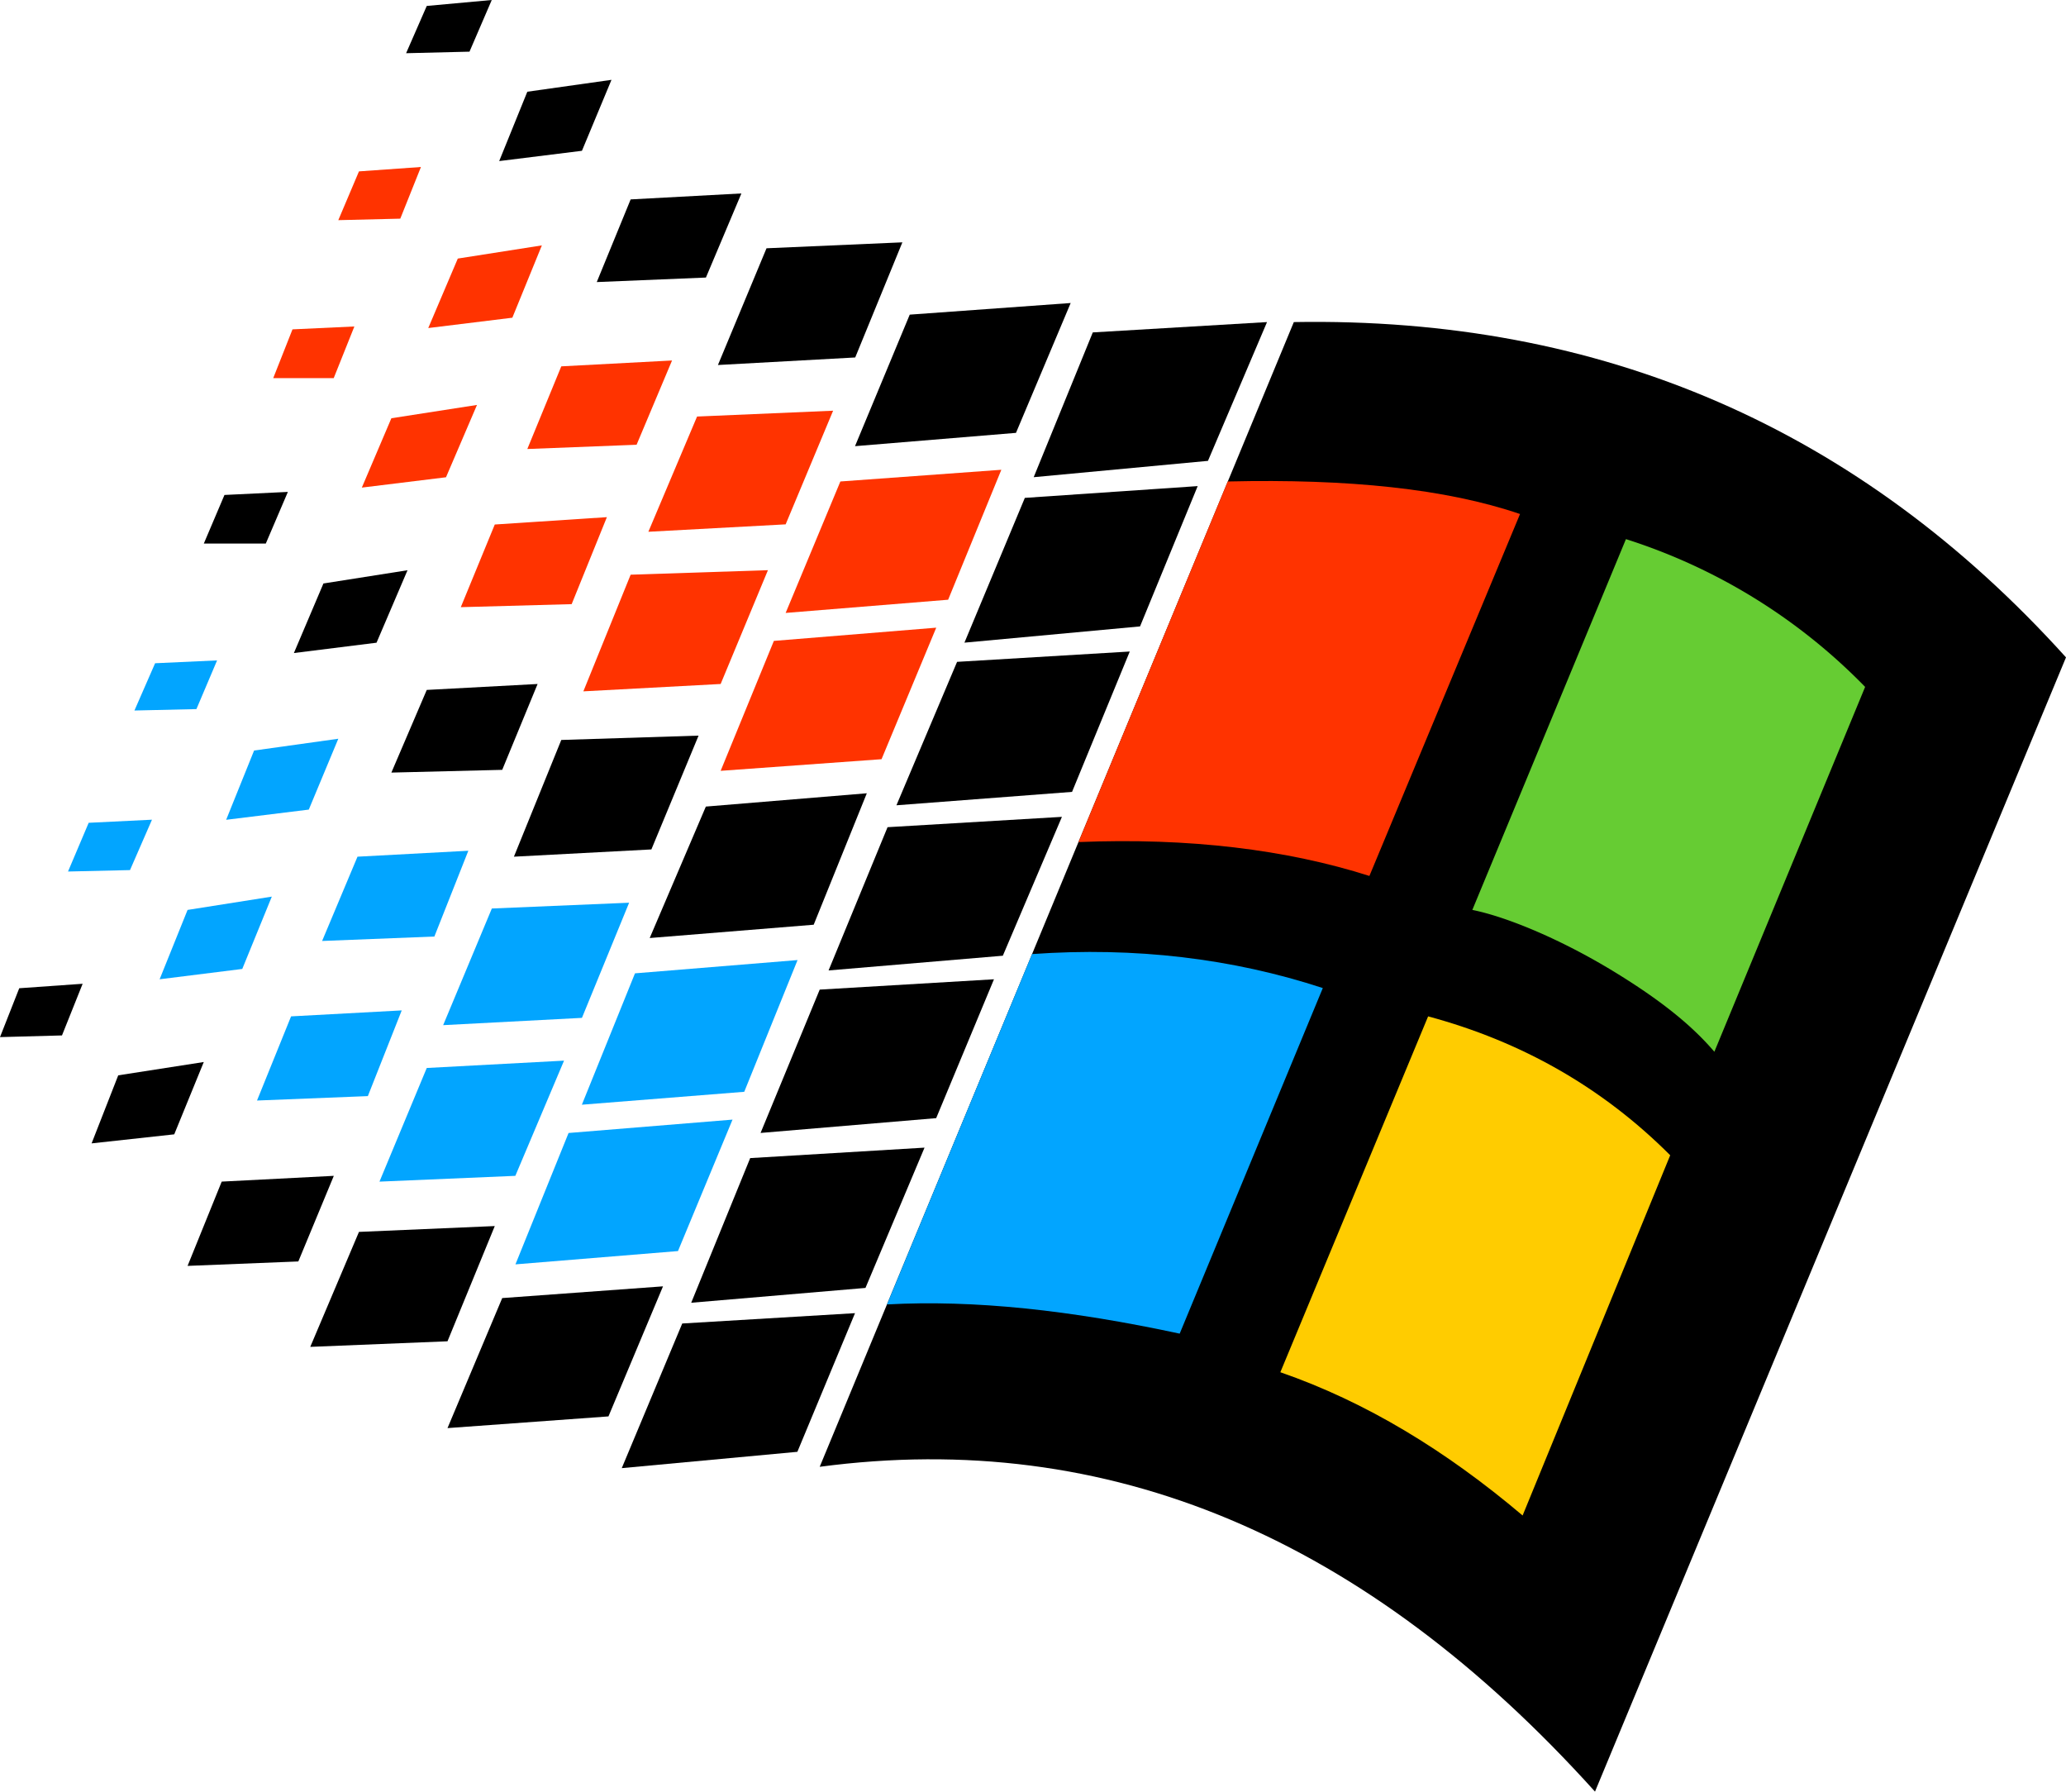
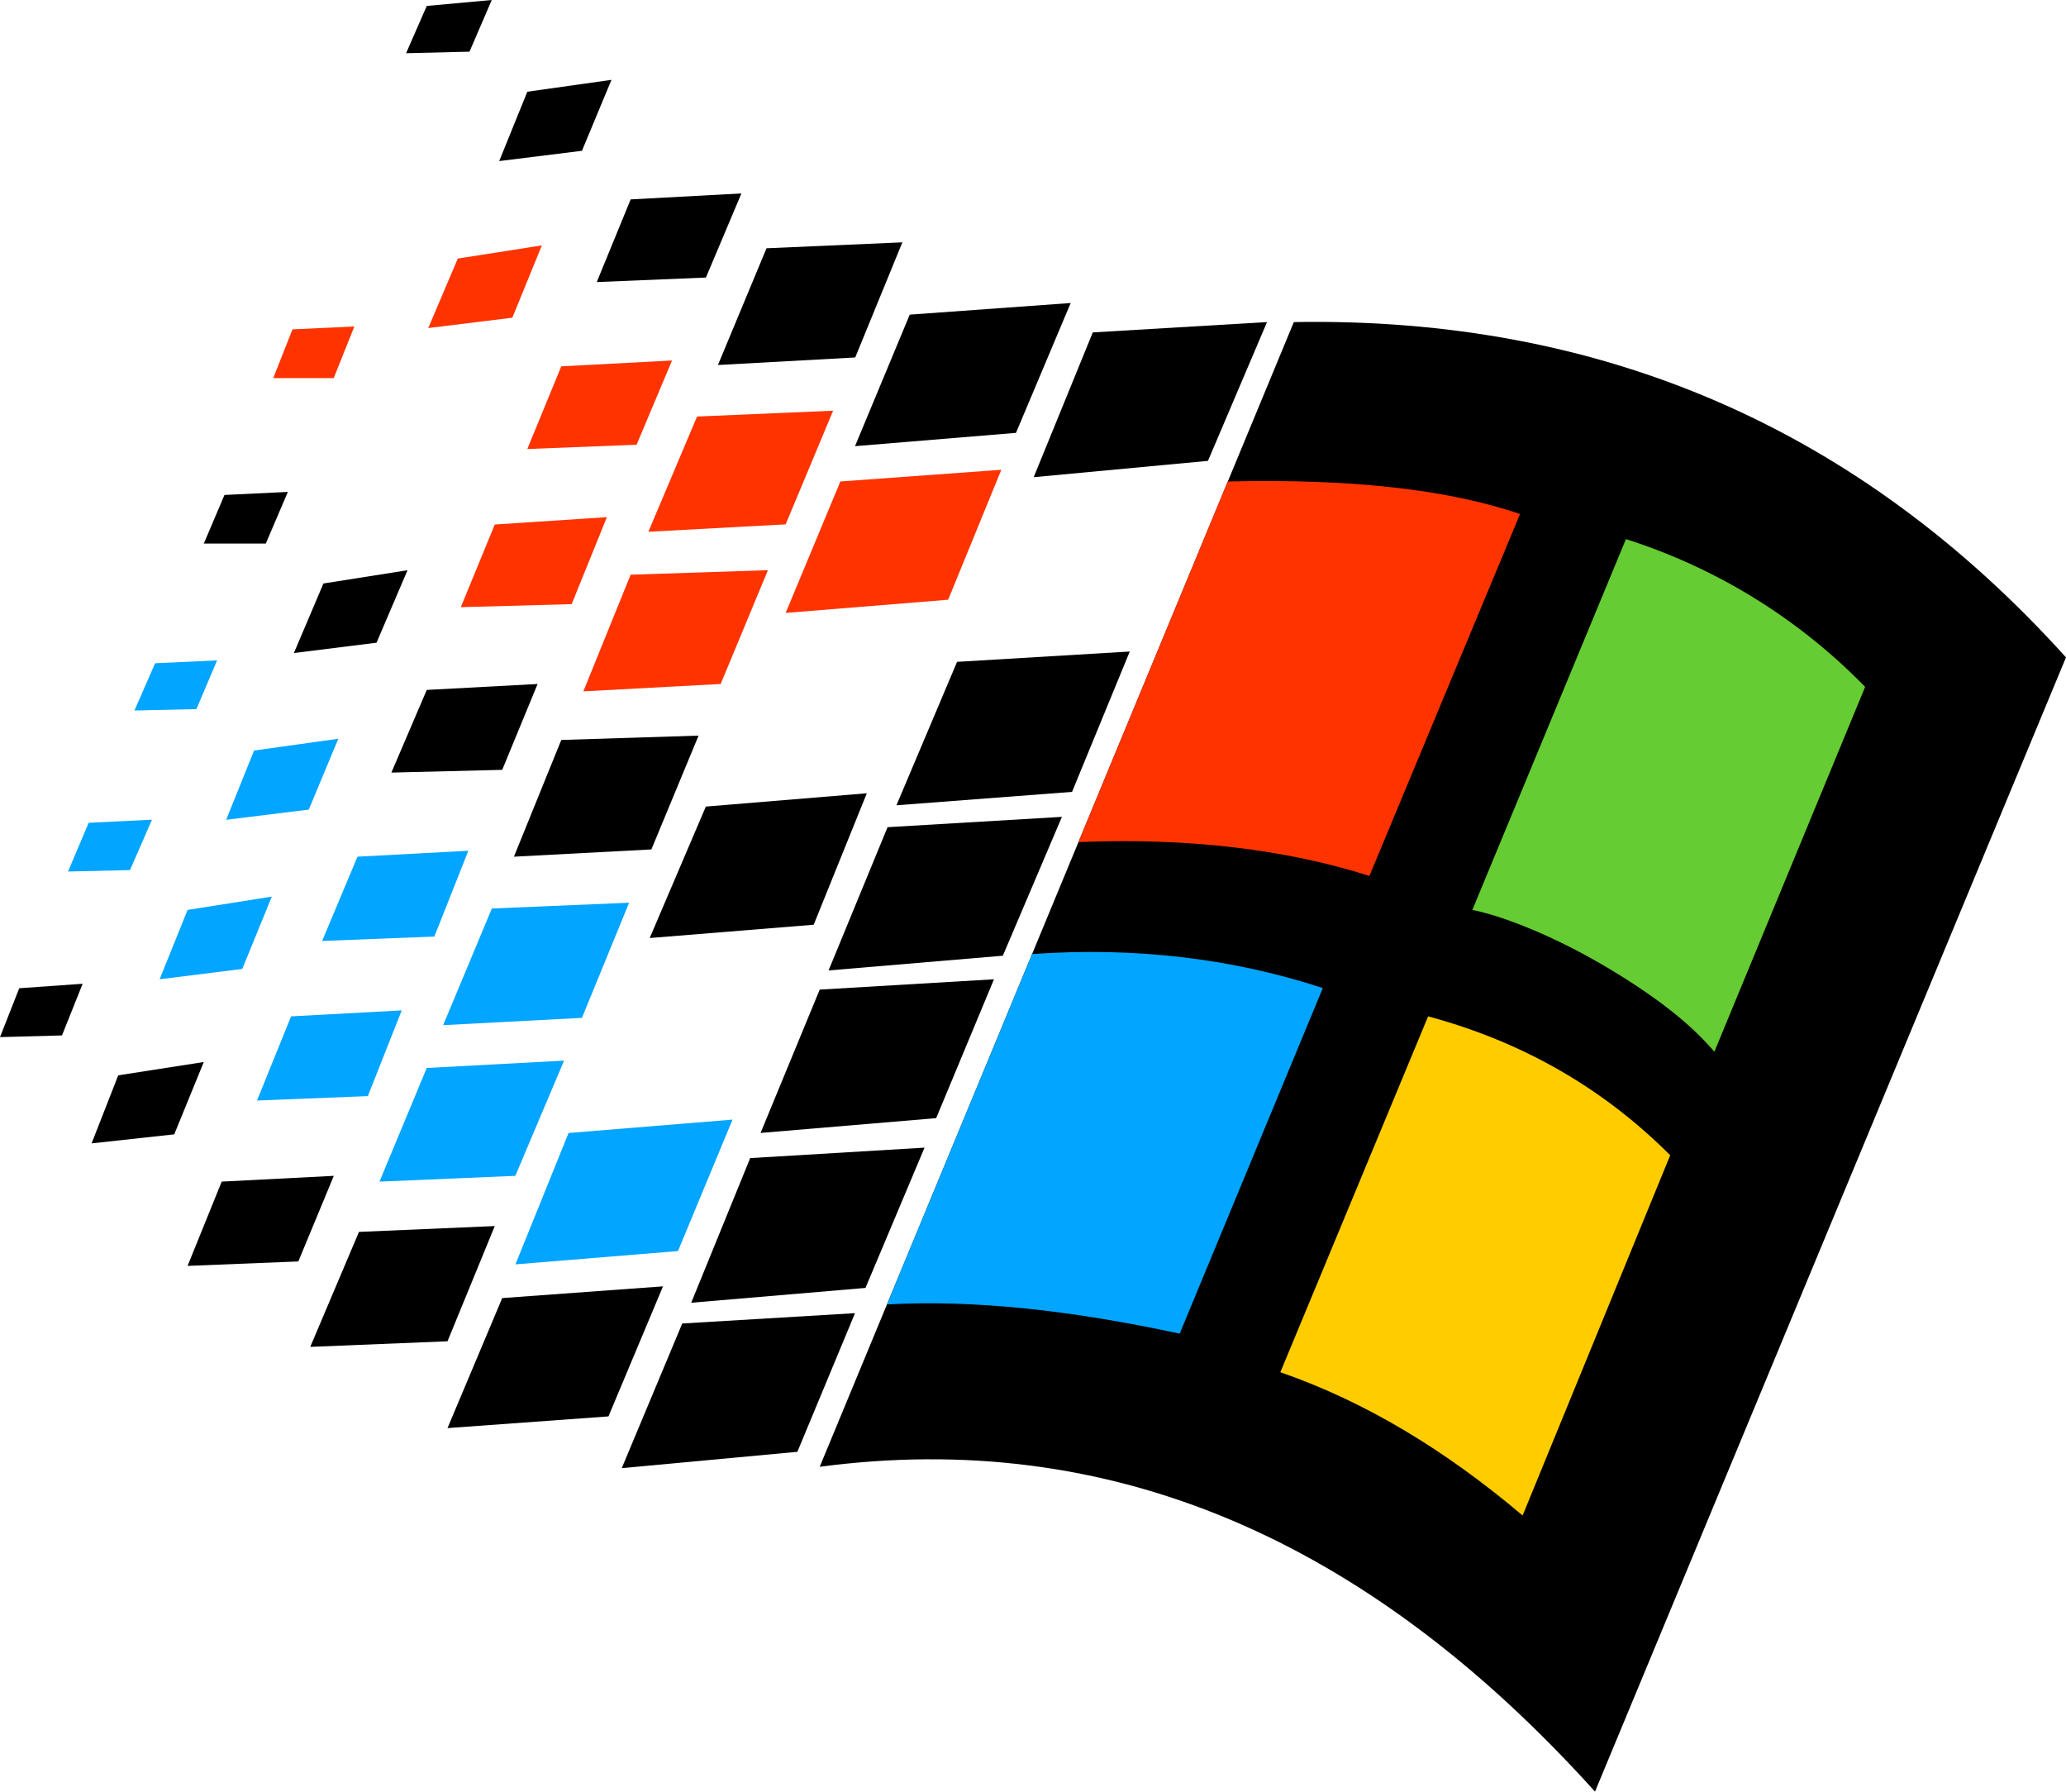
<svg xmlns="http://www.w3.org/2000/svg" xmlns:ns1="http://sodipodi.sourceforge.net/DTD/sodipodi-0.dtd" xmlns:ns2="http://www.inkscape.org/namespaces/inkscape" viewBox="0 0 800 693.61" version="1.1" id="svg96" ns1:docname="pc98.svg" ns2:version="1.0.2-2 (e86c870879, 2021-01-15)">
  <defs id="defs100" />
  <ns1:namedview pagecolor="#ffffff" bordercolor="#666666" borderopacity="1" objecttolerance="10" gridtolerance="10" guidetolerance="10" ns2:pageopacity="0" ns2:pageshadow="2" ns2:window-width="2560" ns2:window-height="1377" id="namedview98" showgrid="false" ns2:zoom="1.26625" ns2:cx="400" ns2:cy="346.80499" ns2:window-x="-8" ns2:window-y="-8" ns2:window-maximized="1" ns2:current-layer="svg96" />
  <path d="M617.62,693.61,800,254.5Q680,121.56,501,124.69L317.41,567.86c112-14.87,211.5,27.37,300.21,125.75Z" id="path2" ns2:export-xdpi="61.439999" ns2:export-ydpi="61.439999" />
  <path d="M490.62,124.69l-67.47,4-22.88,56.05,67.48-6.32Z" id="path4" ns2:export-xdpi="61.439999" ns2:export-ydpi="61.439999" />
-   <path d="M463.77,188.19l-66.93,4.56L373.45,248.8l68-6.29Z" id="path6" ns2:export-xdpi="61.439999" ns2:export-ydpi="61.439999" />
  <path d="M437.47,252.23l-66.87,4-23.48,55.53,68-5.19Z" id="path8" ns2:export-xdpi="61.439999" ns2:export-ydpi="61.439999" />
  <path d="M411.2,316.24l-67.52,4-22.84,55.46L388.32,370Z" id="path10" ns2:export-xdpi="61.439999" ns2:export-ydpi="61.439999" />
  <path d="M384.89,379.12l-67.48,4-22.9,55.49,68-5.73Z" id="path12" ns2:export-xdpi="61.439999" ns2:export-ydpi="61.439999" />
  <path d="M358,444.3l-67.51,4.05-22.84,56,67.48-5.74Z" id="path14" ns2:export-xdpi="61.439999" ns2:export-ydpi="61.439999" />
  <path d="M331.08,508.38l-66.9,4-23.42,56,68-6.32Z" id="path16" ns2:export-xdpi="61.439999" ns2:export-ydpi="61.439999" />
  <path d="M352.27,121.81l-21.19,50.92,62.33-5.15,21.18-50.27Z" id="path18" ns2:export-xdpi="61.439999" ns2:export-ydpi="61.439999" />
  <path d="M367.14,232.18l20.6-50.31-62.33,4.53-21.19,50.89Z" fill="#f30" id="path20" ns2:export-xdpi="61.439999" ns2:export-ydpi="61.439999" />
-   <path d="M341.35,293.92,362.53,243l-62.87,5.12-20.61,50.3Z" fill="#f30" id="path22" ns2:export-xdpi="61.439999" ns2:export-ydpi="61.439999" />
  <path d="M273.32,312.26l-21.74,50.89,63.5-5.15,20.57-50.89Z" id="path24" ns2:export-xdpi="61.439999" ns2:export-ydpi="61.439999" />
-   <path d="M245.88,376.82l-20.57,50.86,62.88-5,20.64-51Z" fill="#02a5ff" id="path26" ns2:export-xdpi="61.439999" ns2:export-ydpi="61.439999" />
  <path d="M220.16,438.63l-20.57,50.86,62.94-5.15,21.12-50.89Z" fill="#02a5ff" id="path28" ns2:export-xdpi="61.439999" ns2:export-ydpi="61.439999" />
  <path d="M235.61,548.35,256.73,498l-62.26,4.54-21.19,50.34Z" id="path30" ns2:export-xdpi="61.439999" ns2:export-ydpi="61.439999" />
  <path d="M349.42,93.82l-52.61,2.3L278,141.31l53.16-2.92Z" id="path32" ns2:export-xdpi="61.439999" ns2:export-ydpi="61.439999" />
  <path d="M269.92,161.26l-18.86,44.61L304.22,203,322.6,159Z" fill="#f30" id="path34" ns2:export-xdpi="61.439999" ns2:export-ydpi="61.439999" />
  <path d="M244.2,222.49l-18.31,45.16,53.16-2.85,18.31-44.06Z" fill="#f30" id="path36" ns2:export-xdpi="61.439999" ns2:export-ydpi="61.439999" />
  <path d="M270.5,284.79l-53.16,1.68L199,331.66l53.23-2.81Z" id="path38" ns2:export-xdpi="61.439999" ns2:export-ydpi="61.439999" />
  <path d="M190.45,351.72,171.6,396.88l53.74-2.82,18.27-44.58Z" fill="#02a5ff" id="path40" ns2:export-xdpi="61.439999" ns2:export-ydpi="61.439999" />
  <path d="M165.25,413.46l-18.31,44,52.61-2.24,18.86-44.6Z" fill="#02a5ff" id="path42" ns2:export-xdpi="61.439999" ns2:export-ydpi="61.439999" />
  <path d="M173.28,519.27l18.31-44.61L139,476.92l-18.86,44.51Z" id="path44" ns2:export-xdpi="61.439999" ns2:export-ydpi="61.439999" />
  <path d="M244.2,77.2l-13.12,32,42.27-1.75,13.74-32.56Z" id="path46" ns2:export-xdpi="61.439999" ns2:export-ydpi="61.439999" />
  <path d="M217.34,141.83l-13.15,32,42.31-1.65,13.73-32.62Z" fill="#f30" id="path48" ns2:export-xdpi="61.439999" ns2:export-ydpi="61.439999" />
  <path d="M191.59,203.06l-13.16,32,42.93-1.17L235,200.21Z" fill="#f30" id="path50" ns2:export-xdpi="61.439999" ns2:export-ydpi="61.439999" />
  <path d="M208.17,264.8l-42.92,2.3-13.7,32,42.92-1.06Z" id="path52" ns2:export-xdpi="61.439999" ns2:export-ydpi="61.439999" />
  <path d="M138.43,331.66l-13.7,32.63,43.47-1.72,13.15-33.21Z" fill="#02a5ff" id="path54" ns2:export-xdpi="61.439999" ns2:export-ydpi="61.439999" />
  <path d="M112.71,393.48,99.52,426.06l42.92-1.71,13.12-33.18Z" fill="#02a5ff" id="path56" ns2:export-xdpi="61.439999" ns2:export-ydpi="61.439999" />
  <path d="M85.85,457.45,72.63,490.08l42.89-1.72,13.74-33.14Z" id="path58" ns2:export-xdpi="61.439999" ns2:export-ydpi="61.439999" />
  <path d="M225.34,58.38l11.44-27.47-32.59,4.6L193.3,62.36Z" id="path60" ns2:export-xdpi="61.439999" ns2:export-ydpi="61.439999" />
  <path d="M177.27,100.1,165.83,127l32.56-4,11.43-28Z" fill="#f30" id="path62" ns2:export-xdpi="61.439999" ns2:export-ydpi="61.439999" />
-   <path d="M151.55,161.92l-11.44,26.85,32.59-4,12-28Z" fill="#f30" id="path64" ns2:export-xdpi="61.439999" ns2:export-ydpi="61.439999" />
  <path d="M125.24,225.89,113.8,252.82l32-4,12-28.06Z" id="path66" ns2:export-xdpi="61.439999" ns2:export-ydpi="61.439999" />
  <path d="M98.39,290.56,87.57,317.38l32-3.95L131,286Z" fill="#02a5ff" id="path68" ns2:export-xdpi="61.439999" ns2:export-ydpi="61.439999" />
  <path d="M72.63,352.27,61.81,379.12l32-4,11.44-28Z" fill="#02a5ff" id="path70" ns2:export-xdpi="61.439999" ns2:export-ydpi="61.439999" />
  <path d="M45.78,416.31,35.47,442.65l32-3.5,11.44-28Z" id="path72" ns2:export-xdpi="61.439999" ns2:export-ydpi="61.439999" />
  <path d="M165.25,2.3l-8,18.3L181.8,20l8.62-20Z" id="path74" ns2:export-xdpi="61.439999" ns2:export-ydpi="61.439999" />
-   <path d="M139,66.35l-8,18.88,24-.58,8-20Z" fill="#f30" id="path76" ns2:export-xdpi="61.439999" ns2:export-ydpi="61.439999" />
  <path d="M113.26,127.51l-7.46,18.88h23.42l8-20Z" fill="#f30" id="path78" ns2:export-xdpi="61.439999" ns2:export-ydpi="61.439999" />
  <path d="M86.92,191.62l-8,18.82h24l8.55-20Z" id="path80" ns2:export-xdpi="61.439999" ns2:export-ydpi="61.439999" />
  <path d="M60.06,256.77l-8,18.3,24-.55,8-18.85Z" fill="#02a5ff" id="path82" ns2:export-xdpi="61.439999" ns2:export-ydpi="61.439999" />
  <path d="M34.34,318.54l-8,18.86,24-.55,8.51-19.51Z" fill="#02a5ff" id="path84" ns2:export-xdpi="61.439999" ns2:export-ydpi="61.439999" />
  <path d="M7.45,382.59,0,401.51l24-.65,8-20Z" id="path86" ns2:export-xdpi="61.439999" ns2:export-ydpi="61.439999" />
  <path d="M530.28,339.08,588.59,199c-28.57-9.75-66.35-13.7-113.19-12.6L417.6,326c42.9-1.75,80.67,2.92,112.68,13.12Z" fill="#f30" id="path88" ns2:export-xdpi="61.439999" ns2:export-ydpi="61.439999" />
  <path d="M663.84,407.18l58.38-141.25a224.14,224.14,0,0,0-92.62-57.21q-29.73,71.78-59.48,143.55c13.32,2.66,35,11.58,56.36,24.82C644.53,388.25,655.7,397.67,663.84,407.18Z" fill="#6c3" id="path90" ns2:export-xdpi="61.439999" ns2:export-ydpi="61.439999" />
  <path d="M646.74,447.25C620.4,420.88,589,403.16,553,393.48L495.78,531.25c33.13,11.47,64.08,30.32,93.81,55.46Z" fill="#fc0" id="path92" ns2:export-xdpi="61.439999" ns2:export-ydpi="61.439999" />
  <path d="M456.8,516.31l55.42-133.79c-34.89-11.44-72.56-16-112.6-13.16L343.45,505C377.17,503.16,414.49,507.21,456.8,516.31Z" fill="#02a5ff" id="path94" ns2:export-xdpi="61.439999" ns2:export-ydpi="61.439999" />
</svg>